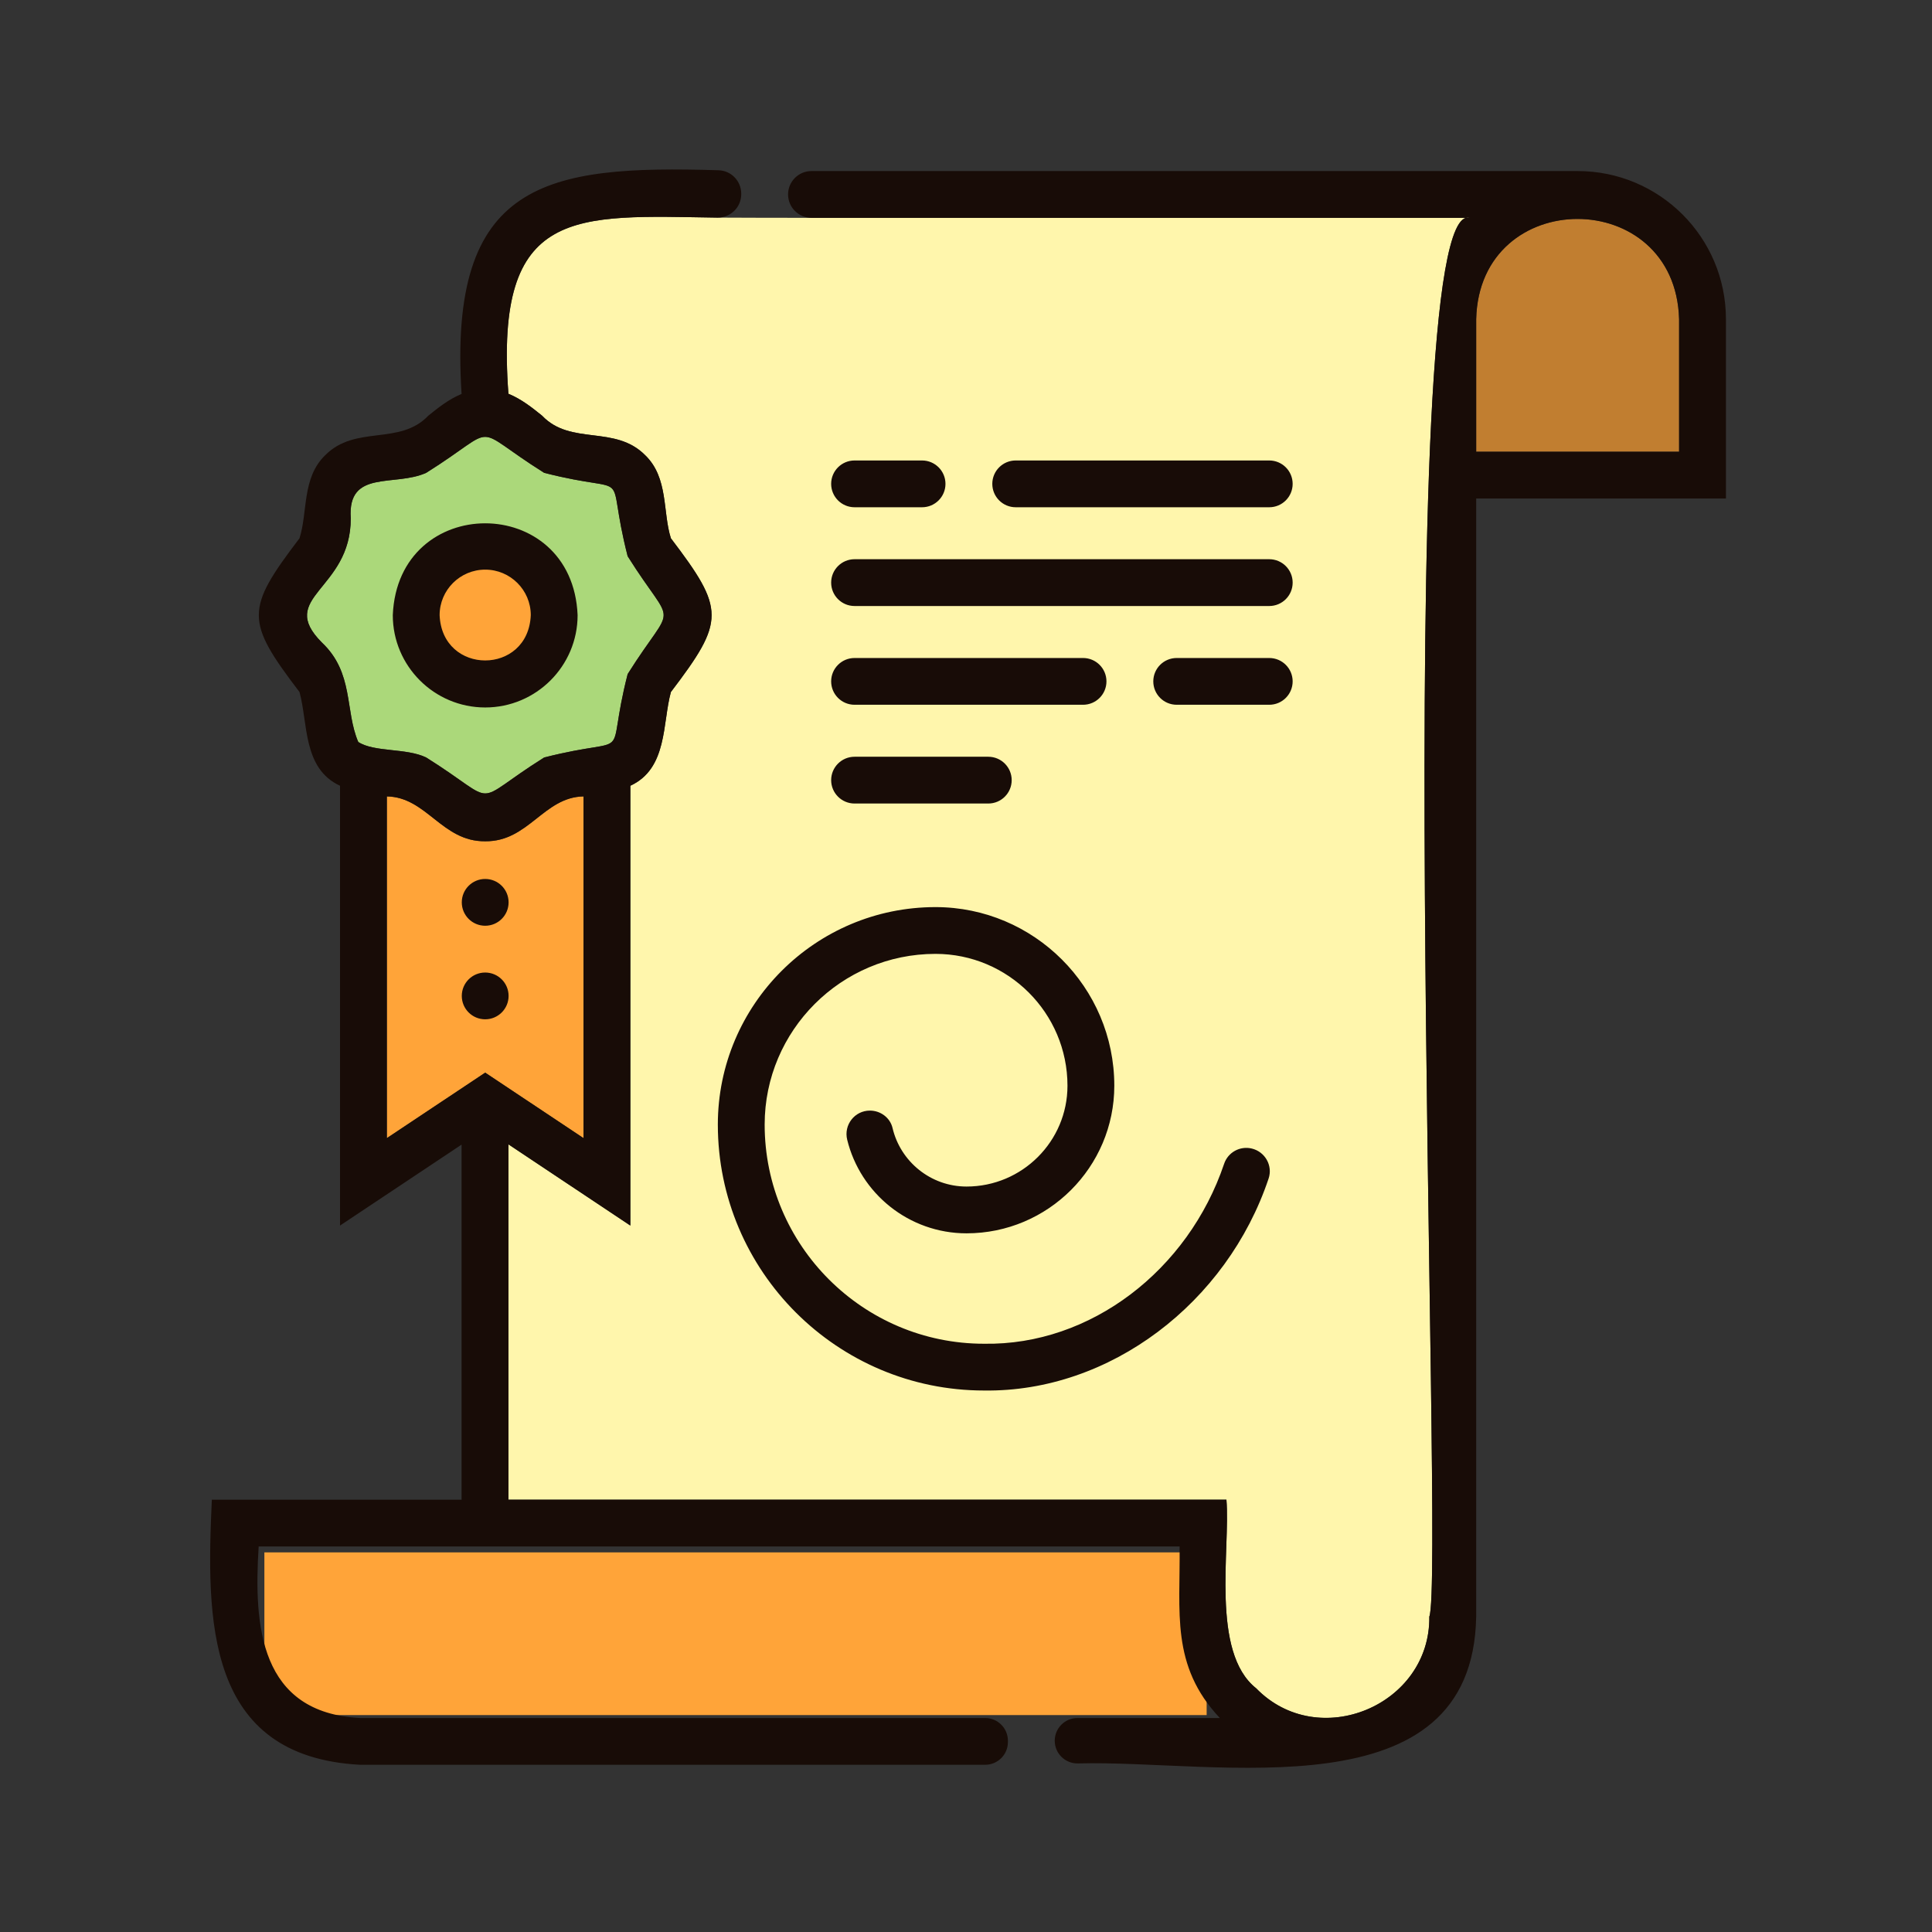
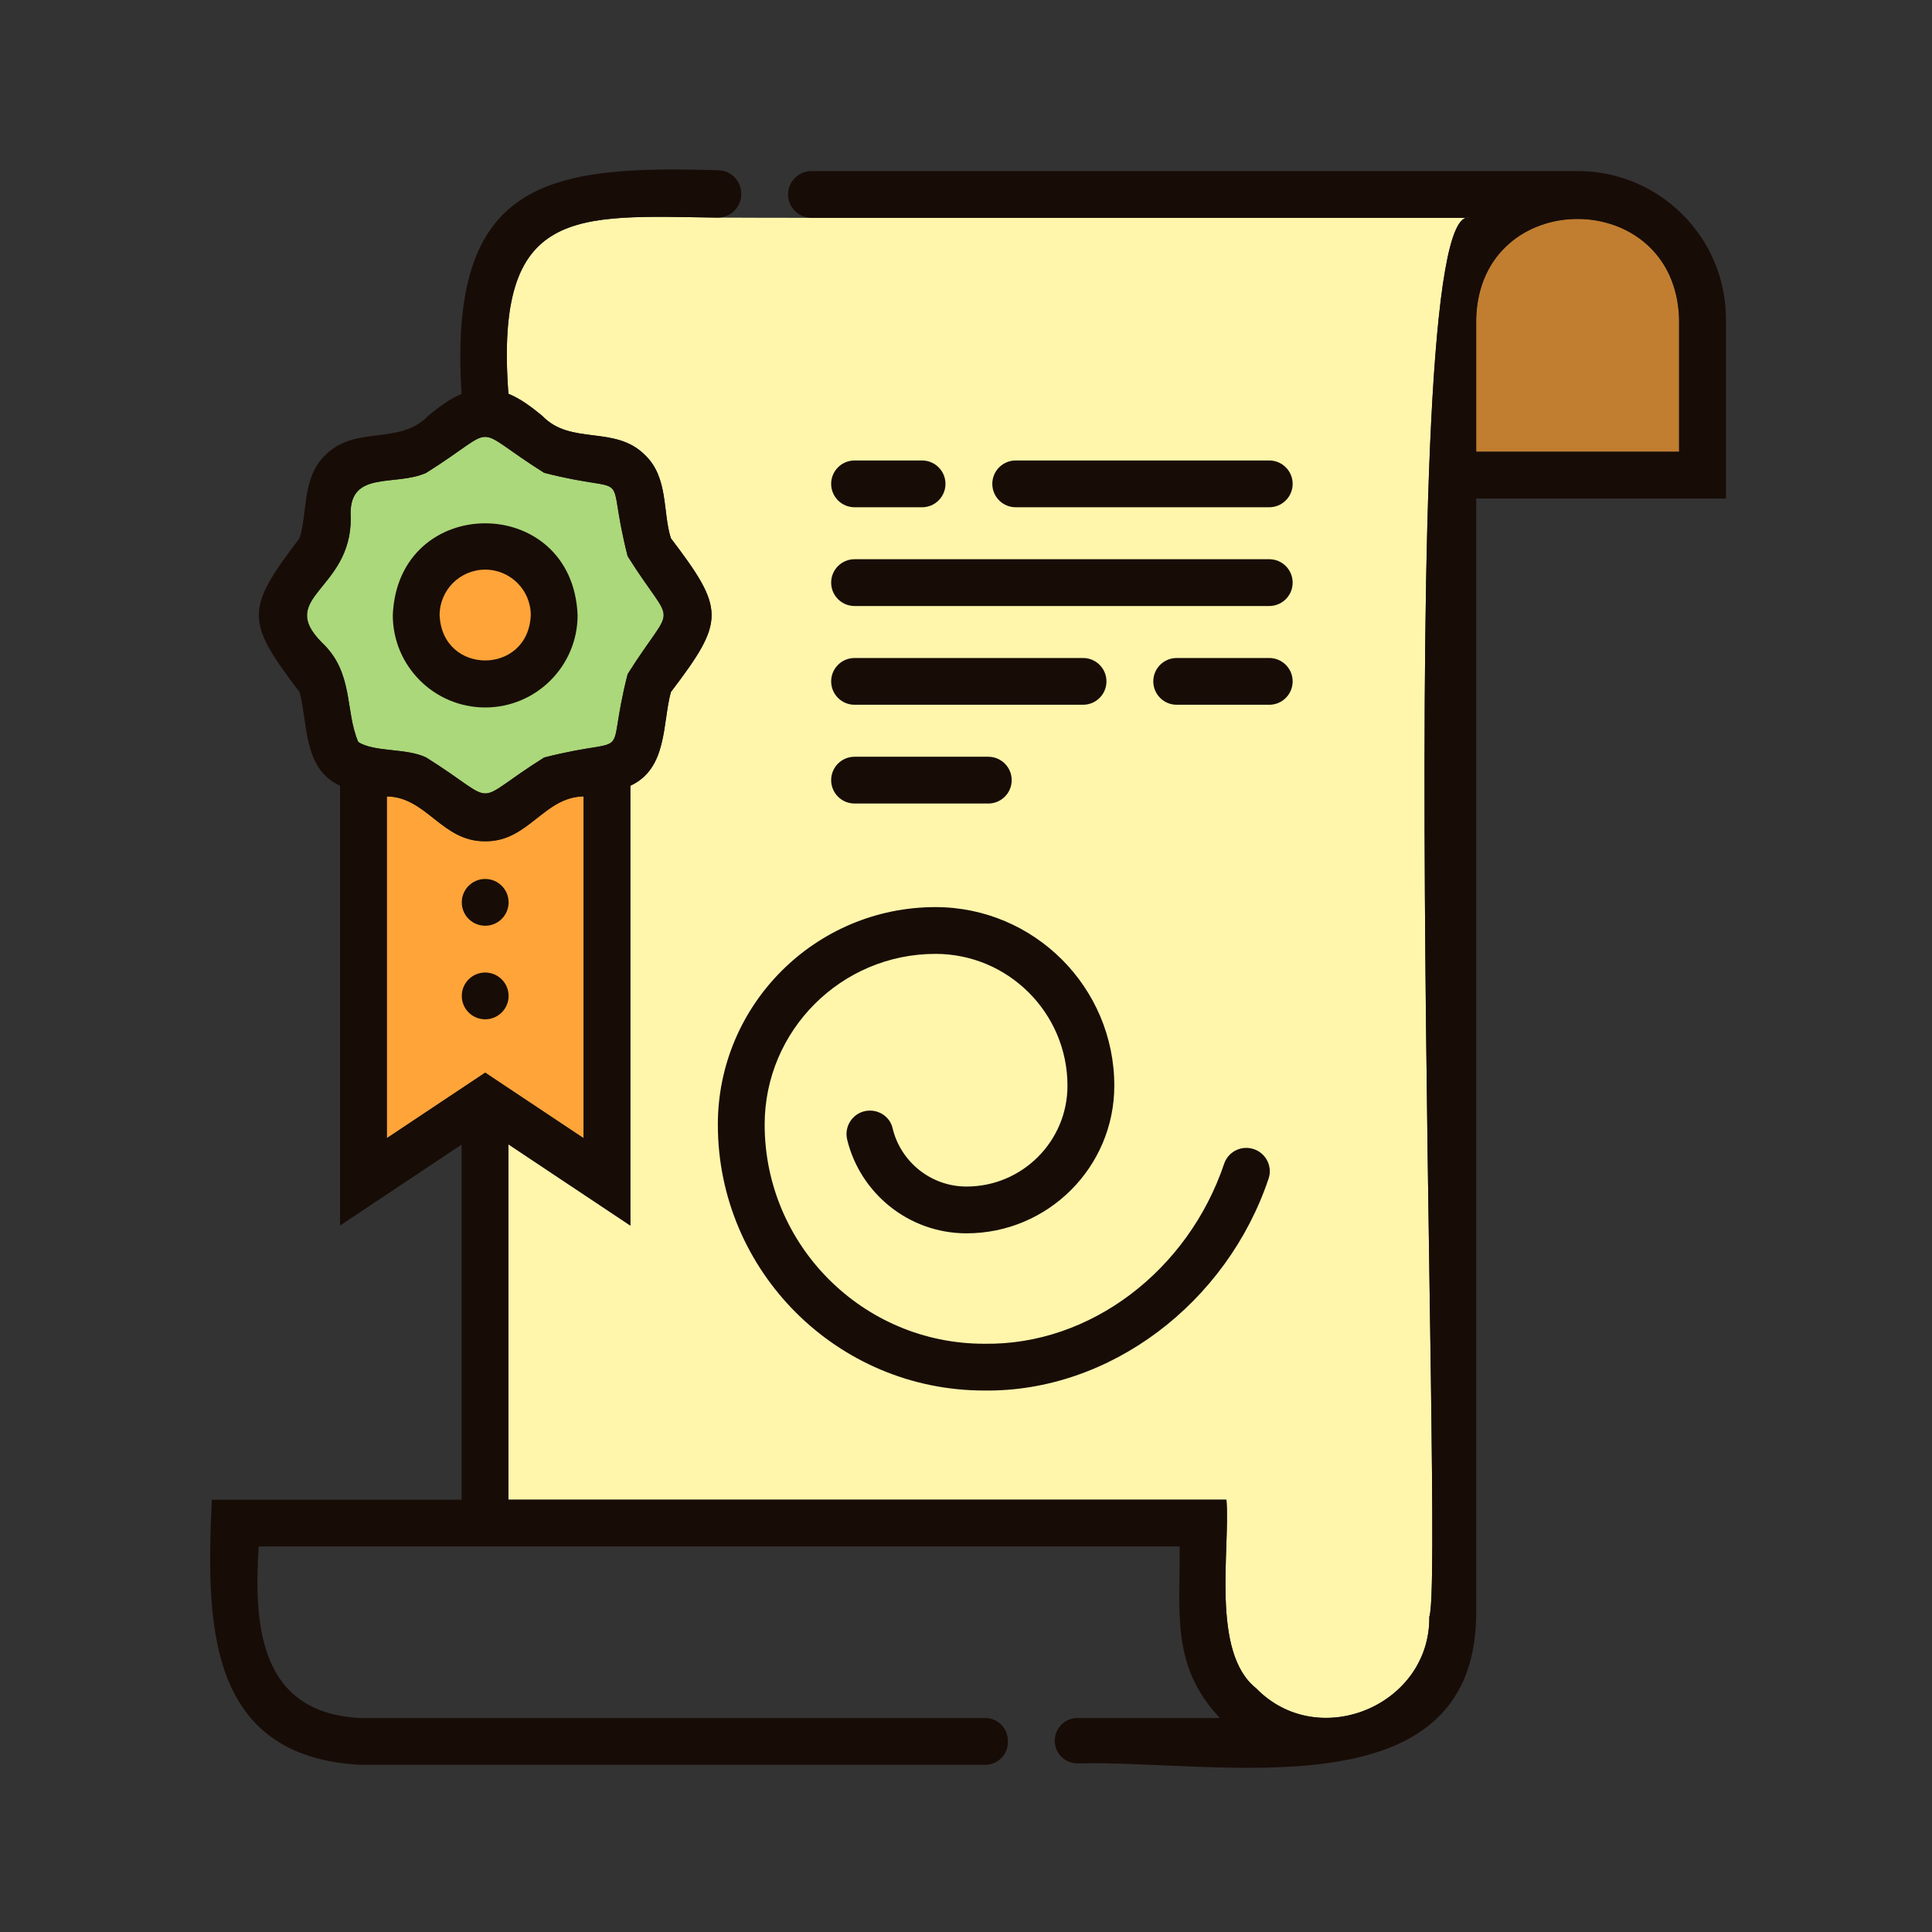
<svg xmlns="http://www.w3.org/2000/svg" width="285" height="285" viewBox="0 0 285 285" fill="none">
  <rect x="0" y="0" width="285" height="285" fill="#333333" stroke="none" />
-   <path fill-rule="evenodd" clip-rule="evenodd" d="M39 229H178V253H39V229Z" fill="#FFA439" />
  <path fill-rule="evenodd" clip-rule="evenodd" d="M247.693 66.639H217.76V47.084C218.23 27.381 247.15 27.354 247.693 47.084V66.639Z" fill="#C17E30" />
  <path fill-rule="evenodd" clip-rule="evenodd" d="M210.847 238.478C211.013 251.589 194.457 258.468 185.303 249.049C178.574 243.731 181.51 228.515 180.917 221.226H74.999V168.807L92.986 180.79V115.91C98.507 113.366 97.7 106.676 98.969 102.082C106.978 91.543 106.963 89.931 98.969 79.407C97.733 75.566 98.634 70.499 95.184 67.16C90.701 62.626 84.212 65.781 79.962 61.316C78.558 60.183 76.93 58.873 74.999 58.087C72.915 30.285 84.929 31.807 105.836 32.101C107.763 32.128 117.799 32.132 119.707 32.132H216.784C204.768 29.019 213.202 232.679 210.847 238.478ZM75.026 133.112C75.026 135.017 73.481 136.562 71.573 136.562C69.665 136.562 68.12 135.017 68.12 133.112V133.109C68.12 131.205 69.665 129.66 71.573 129.66C73.481 129.66 75.026 131.205 75.026 133.109V133.112ZM71.573 143.463C73.481 143.463 75.026 145.007 75.026 146.913C75.026 148.819 73.481 150.363 71.573 150.363C69.665 150.363 68.12 148.819 68.12 146.913C68.12 145.007 69.665 143.463 71.573 143.463Z" fill="#FFF6AC" />
  <path fill-rule="evenodd" clip-rule="evenodd" d="M92.589 99.438C89.087 113.149 94.039 108.239 80.275 111.741C69.029 118.792 74.153 118.83 62.872 111.741C59.943 110.32 55.201 110.988 52.849 109.452C50.856 104.807 52.222 99.254 47.49 94.789C40.709 87.999 51.774 87.108 51.744 76.435C51.238 69.189 58.206 71.861 62.872 69.751C74.129 62.689 68.996 62.669 80.277 69.751C94.027 73.269 89.066 68.265 92.589 82.053C99.654 93.29 99.681 88.174 92.589 99.438Z" fill="#ABD87A" />
-   <path fill-rule="evenodd" clip-rule="evenodd" d="M71.573 81.283C76.794 81.283 81.041 85.526 81.041 90.742C80.522 103.295 62.619 103.292 62.102 90.742C62.102 85.526 66.352 81.283 71.573 81.283Z" fill="#FFA439" />
+   <path fill-rule="evenodd" clip-rule="evenodd" d="M71.573 81.283C76.794 81.283 81.041 85.526 81.041 90.742C80.522 103.295 62.619 103.292 62.102 90.742Z" fill="#FFA439" />
  <path fill-rule="evenodd" clip-rule="evenodd" d="M57.067 117.482C62.958 117.581 65.178 124.169 71.575 124.1C77.971 124.169 80.189 117.581 86.081 117.482V167.894L71.575 158.233L57.067 167.894V117.482Z" fill="#FFA439" />
  <path fill-rule="evenodd" clip-rule="evenodd" d="M217.76 73.54V238.478C217.259 267.766 179.519 259.572 159.036 260.132C157.148 260.183 155.589 258.673 155.589 256.785C155.589 254.934 157.091 253.434 158.944 253.434H179.946C172.649 245.688 174.13 237.773 174.01 228.126H38.158C37.416 239.893 38.312 252.676 53.125 253.434H145.328C147.18 253.434 148.682 254.934 148.682 256.785V256.982C148.682 258.833 147.18 260.333 145.328 260.333H53.125C30.226 259.113 30.445 238.829 31.249 221.226H68.09V168.849L50.16 180.79V115.91C44.638 113.373 45.451 106.673 44.18 102.082C36.178 91.573 36.184 89.915 44.18 79.407C45.414 75.569 44.515 70.499 47.965 67.16C52.445 62.626 58.939 65.781 63.187 61.316C64.575 60.195 66.186 58.897 68.09 58.111C66.07 26.713 80.521 24.333 106.002 25.116C107.865 25.174 109.343 26.703 109.343 28.564V28.651C109.343 30.576 107.763 32.128 105.836 32.101C84.929 31.807 72.915 30.284 74.999 58.087C76.93 58.873 78.558 60.183 79.963 61.316C84.212 65.781 90.701 62.626 95.184 67.16C98.634 70.499 97.733 75.566 98.969 79.407C106.964 89.931 106.979 91.543 98.969 102.082C97.7 106.676 98.507 113.366 92.986 115.91V180.79L74.999 168.807V221.226H180.917C181.51 228.515 178.574 243.731 185.303 249.049C194.458 258.467 211.013 251.589 210.847 238.478C213.202 232.679 204.768 29.019 216.784 32.132H119.707C117.8 32.132 116.253 30.588 116.253 28.682C116.253 26.776 117.8 25.233 119.707 25.233H232.727C244.808 25.233 254.602 35.016 254.602 47.084V73.54H217.76ZM92.589 99.438C99.681 88.174 99.654 93.29 92.589 82.052C89.066 68.265 94.027 73.269 80.277 69.751C68.996 62.668 74.129 62.689 62.872 69.751C58.207 71.86 51.238 69.189 51.744 76.435C51.774 87.108 40.709 87.998 47.49 94.789C52.222 99.254 50.856 104.807 52.849 109.452C55.202 110.988 59.944 110.32 62.872 111.741C74.153 118.83 69.029 118.792 80.275 111.741C94.039 108.239 89.087 113.149 92.589 99.438ZM86.081 167.893V117.482C80.189 117.581 77.971 124.169 71.575 124.1C65.178 124.169 62.958 117.581 57.067 117.482V167.893L71.575 158.233L86.081 167.893ZM247.693 47.084C247.15 27.354 218.23 27.381 217.76 47.084V66.639H247.693V47.084ZM68.12 146.913C68.12 145.007 69.665 143.463 71.573 143.463C73.481 143.463 75.026 145.007 75.026 146.913C75.026 148.819 73.481 150.363 71.573 150.363C69.665 150.363 68.12 148.819 68.12 146.913ZM71.573 136.562C69.665 136.562 68.12 135.017 68.12 133.112V133.109C68.12 131.205 69.665 129.66 71.573 129.66C73.481 129.66 75.026 131.205 75.026 133.109V133.112C75.026 135.017 73.481 136.562 71.573 136.562ZM57.943 90.744C58.69 72.684 84.457 72.678 85.206 90.744C85.206 98.254 79.091 104.363 71.575 104.363C64.058 104.363 57.943 98.254 57.943 90.744ZM78.298 90.744C78.298 87.042 75.282 84.029 71.575 84.029C67.867 84.029 64.85 87.042 64.85 90.744C65.217 99.655 77.929 99.656 78.298 90.744ZM145.171 205.123C123.504 205.123 105.892 187.525 105.892 165.892C105.892 148.202 120.293 133.812 138 133.812C152.543 133.812 164.377 145.633 164.377 160.163C164.377 172.168 154.598 181.935 142.58 181.935C134.066 181.935 126.906 176.04 124.973 168.123C124.44 165.941 126.075 163.83 128.323 163.83C129.89 163.83 131.304 164.873 131.663 166.396C132.827 171.342 137.281 175.034 142.58 175.034C150.79 175.034 157.469 168.364 157.469 160.163C157.469 149.438 148.734 140.711 138 140.711C124.103 140.711 112.799 152.009 112.799 165.892C112.799 183.719 127.315 198.223 145.159 198.223C160.883 198.491 175.291 187.365 180.579 171.673C181.148 169.979 182.924 169.008 184.662 169.428C186.619 169.901 187.78 171.944 187.14 173.851C180.982 192.216 163.712 205.376 145.171 205.123ZM187.233 103.964H173.582C171.674 103.964 170.128 102.419 170.128 100.514C170.128 98.608 171.674 97.065 173.582 97.065H187.233C189.141 97.065 190.686 98.608 190.686 100.514C190.686 102.419 189.141 103.964 187.233 103.964ZM126.062 111.632H145.786C147.694 111.632 149.24 113.177 149.24 115.083C149.24 116.988 147.694 118.533 145.786 118.533H126.062C124.154 118.533 122.608 116.988 122.608 115.083C122.608 113.177 124.154 111.632 126.062 111.632ZM126.062 97.065H159.765C161.672 97.065 163.219 98.608 163.219 100.514C163.219 102.419 161.672 103.964 159.765 103.964H126.062C124.154 103.964 122.608 102.419 122.608 100.514C122.608 98.608 124.154 97.065 126.062 97.065ZM126.062 74.828C124.154 74.828 122.608 73.283 122.608 71.377C122.608 69.472 124.154 67.927 126.062 67.927H136.017C137.925 67.927 139.472 69.472 139.472 71.377C139.472 73.283 137.925 74.828 136.017 74.828H126.062ZM187.233 74.828H149.833C147.926 74.828 146.38 73.283 146.38 71.377C146.38 69.472 147.926 67.927 149.833 67.927H187.233C189.141 67.927 190.686 69.472 190.686 71.377C190.686 73.283 189.141 74.828 187.233 74.828ZM190.687 85.945C190.687 87.852 189.141 89.397 187.233 89.397H126.062C124.154 89.397 122.608 87.852 122.608 85.945C122.608 84.04 124.154 82.493 126.062 82.493H187.233C189.141 82.493 190.687 84.04 190.687 85.945Z" fill="#180C07" />
</svg>